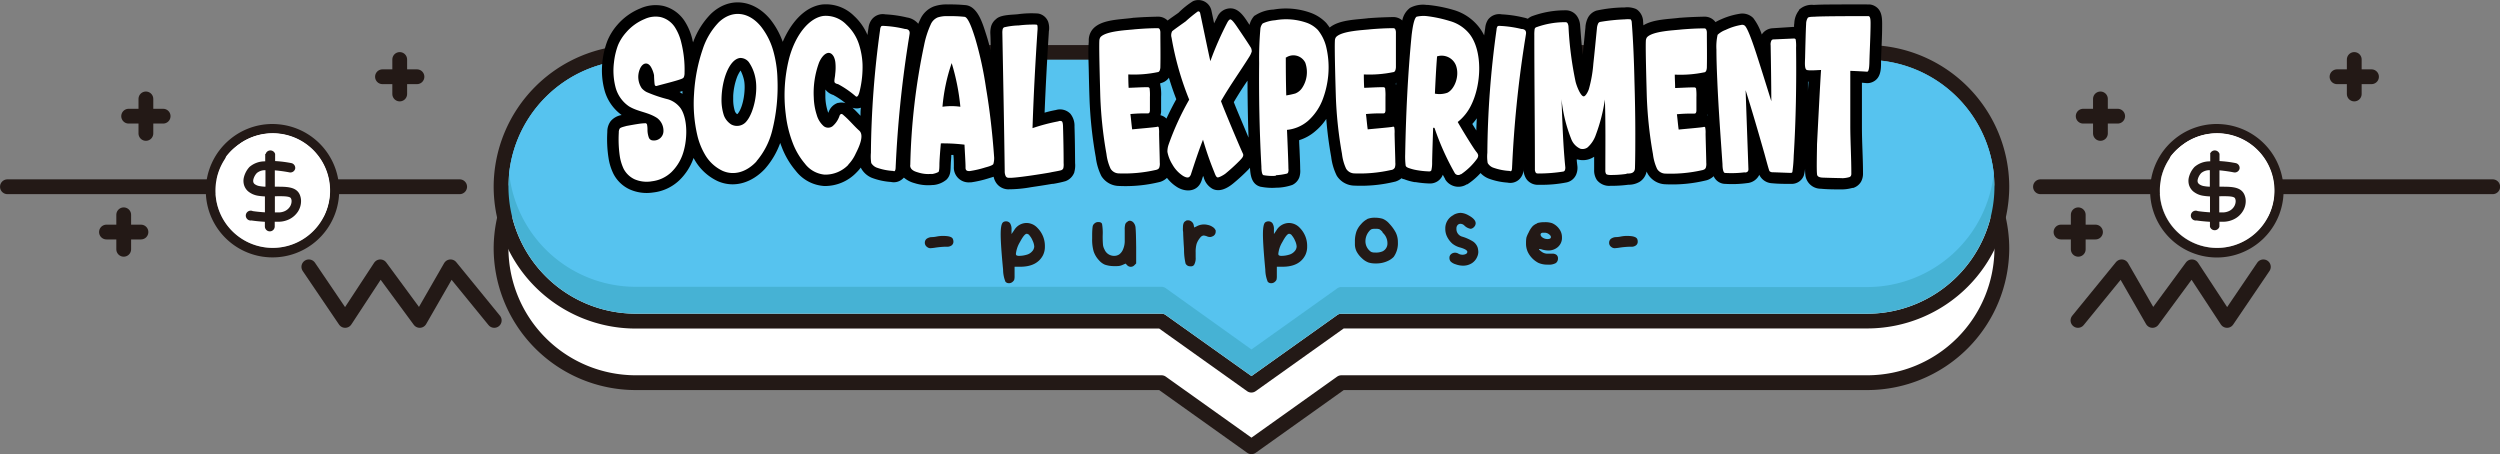
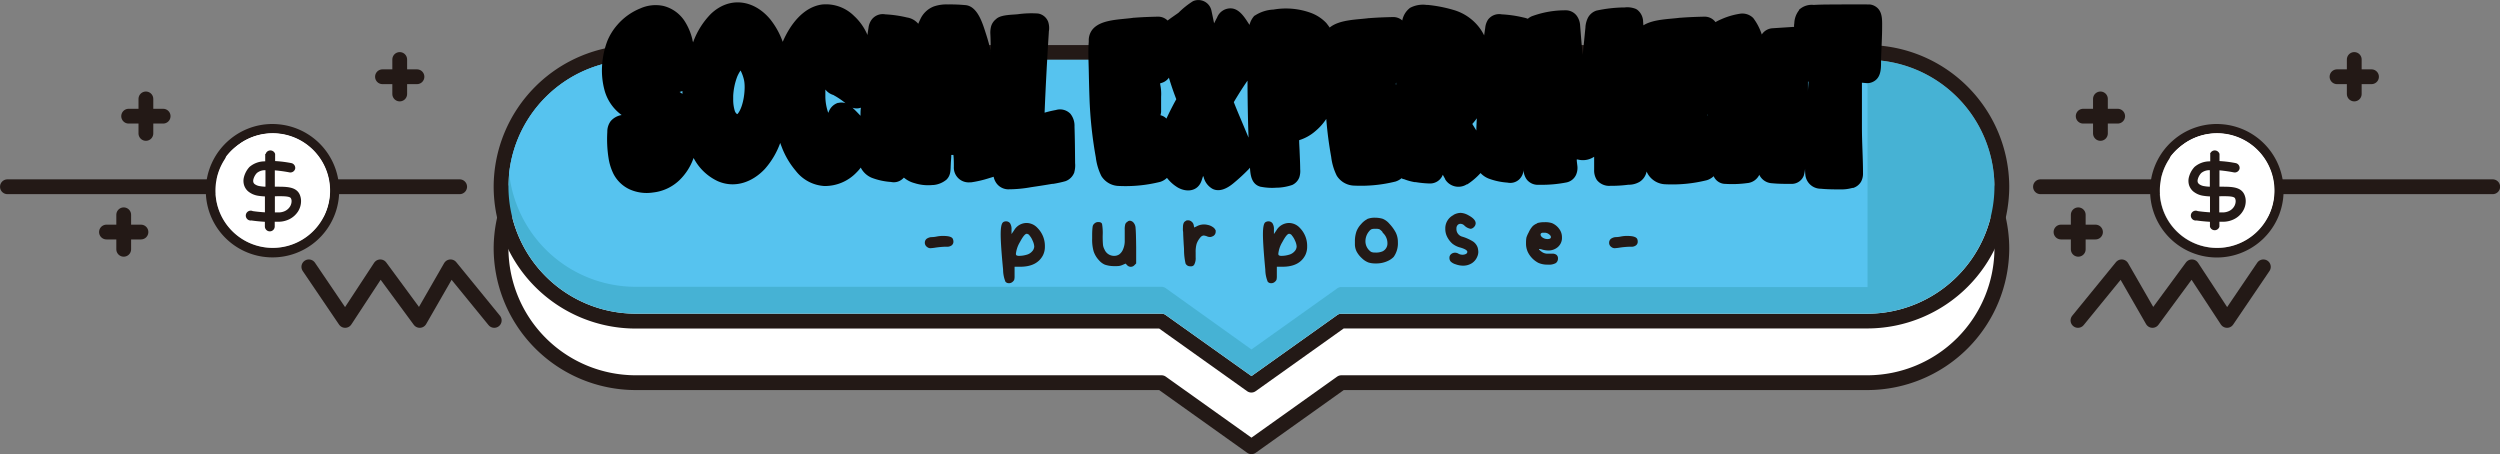
<svg xmlns="http://www.w3.org/2000/svg" viewBox="0 0 507.23 92.14">
  <rect x="0" y="0" width="507.23" height="92.14" fill="#808080" stroke="none" />
  <g id="Livello_2" data-name="Livello 2">
    <g id="Layer_1" data-name="Layer 1">
      <g id="social_experiment">
        <path d="M128.91,23.14h250a27.33,27.33,0,0,1,27.25,27.25h0a27.33,27.33,0,0,1-27.25,27.25H272.16l-18.25,13-18.25-13H128.91a27.33,27.33,0,0,1-27.25-27.25h0A27.33,27.33,0,0,1,128.91,23.14Z" fill="#fff" stroke="#231916" stroke-linecap="round" stroke-linejoin="round" stroke-width="3" fill-rule="evenodd" />
        <path d="M1.51,39.39a1.5,1.5,0,1,1,0-3v3Zm91.75,0H1.51v-3H93.26v3Zm0-3a1.5,1.5,0,0,1,0,3Z" fill="#231916" fill-rule="evenodd" />
        <polyline points="100.28 65.01 91.41 54.14 85.16 65.01 77.16 54.14 70.03 65.01 62.66 54.14" fill="none" stroke="#231916" stroke-linecap="round" stroke-linejoin="round" stroke-width="3" fill-rule="evenodd" />
        <line x1="25.1" y1="43.58" x2="25.1" y2="50.58" fill="none" stroke="#231916" stroke-linecap="round" stroke-linejoin="round" stroke-width="3" />
        <line x1="21.6" y1="47.08" x2="28.6" y2="47.08" fill="none" stroke="#231916" stroke-linecap="round" stroke-linejoin="round" stroke-width="3" />
        <line x1="81.1" y1="12.07" x2="81.1" y2="19.07" fill="none" stroke="#231916" stroke-linecap="round" stroke-linejoin="round" stroke-width="3" />
        <line x1="77.6" y1="15.57" x2="84.6" y2="15.57" fill="none" stroke="#231916" stroke-linecap="round" stroke-linejoin="round" stroke-width="3" />
        <line x1="29.6" y1="20.07" x2="29.6" y2="27.07" fill="none" stroke="#231916" stroke-linecap="round" stroke-linejoin="round" stroke-width="3" />
        <line x1="26.1" y1="23.57" x2="33.1" y2="23.57" fill="none" stroke="#231916" stroke-linecap="round" stroke-linejoin="round" stroke-width="3" />
        <path d="M414,39.39a1.5,1.5,0,1,1,0-3v3Zm91.75,0H414v-3h91.75v3Zm0-3a1.5,1.5,0,1,1,0,3Z" fill="#231916" fill-rule="evenodd" />
        <polyline points="421.6 65.01 430.47 54.14 436.72 65.01 444.72 54.14 451.85 65.01 459.22 54.14" fill="none" stroke="#231916" stroke-linecap="round" stroke-linejoin="round" stroke-width="3" fill-rule="evenodd" />
        <line x1="421.66" y1="43.58" x2="421.66" y2="50.58" fill="none" stroke="#231916" stroke-linecap="round" stroke-linejoin="round" stroke-width="3" />
        <line x1="418.16" y1="47.08" x2="425.16" y2="47.08" fill="none" stroke="#231916" stroke-linecap="round" stroke-linejoin="round" stroke-width="3" />
        <line x1="477.66" y1="12.07" x2="477.66" y2="19.07" fill="none" stroke="#231916" stroke-linecap="round" stroke-linejoin="round" stroke-width="3" />
        <line x1="474.16" y1="15.57" x2="481.16" y2="15.57" fill="none" stroke="#231916" stroke-linecap="round" stroke-linejoin="round" stroke-width="3" />
        <line x1="426.16" y1="20.07" x2="426.16" y2="27.07" fill="none" stroke="#231916" stroke-linecap="round" stroke-linejoin="round" stroke-width="3" />
        <line x1="422.66" y1="23.57" x2="429.66" y2="23.57" fill="none" stroke="#231916" stroke-linecap="round" stroke-linejoin="round" stroke-width="3" />
        <path d="M56.62,25.23a13.53,13.53,0,1,1-9.91,3,13.43,13.43,0,0,1,9.91-3Zm7.64,6.11a11.58,11.58,0,1,0,2.58,8.5A11.57,11.57,0,0,0,64.26,31.34Z" fill="#231916" fill-rule="evenodd" />
        <path d="M64.26,31.34a11.58,11.58,0,0,0-16.33-1.62,11,11,0,0,0-1.82,1.86,11.43,11.43,0,0,0-1.17,4.06A11.61,11.61,0,0,0,63.85,45.76a11.93,11.93,0,0,0,1.82-1.87,11.8,11.8,0,0,0,1.17-4A11.55,11.55,0,0,0,64.26,31.34Z" fill="#fff" fill-rule="evenodd" />
        <path d="M48.71,29.13h0a10.46,10.46,0,0,0-1,.74,11.86,11.86,0,0,0-1.82,1.86l-.21.46a11.63,11.63,0,1,0,3-3.06Z" fill="#fff" fill-rule="evenodd" />
        <path d="M53.9,31.24a1,1,0,0,1,1.92,0v1.44a23.74,23.74,0,0,1,3.33.42,1,1,0,0,1,.74,1.13,1,1,0,0,1-1.13.75,29.53,29.53,0,0,0-3-.42l0,3.32c2.19,0,4.21-.07,5,1.49a3.3,3.3,0,0,1,.32,1.35,3.93,3.93,0,0,1-.59,2.15h0a4.48,4.48,0,0,1-1.81,1.62,5,5,0,0,1-2.08.5h-.86v1a1,1,0,0,1-1,.95,1,1,0,0,1-1-1V45c-1.6-.09-2.72-.27-2.72-.27a1,1,0,1,1,.26-1.9s1,.16,2.47.25l0-3.23a10.67,10.67,0,0,1-1.42-.14,4.16,4.16,0,0,1-2-.9,2.74,2.74,0,0,1-.81-1.26,3,3,0,0,1-.07-1.42,4.79,4.79,0,0,1,1.17-2.26,4.73,4.73,0,0,1,3.19-1.13V31.24Zm1.87,8.57,0,3.29h.79a3,3,0,0,0,1.29-.3,2.46,2.46,0,0,0,1-.91h0a2.09,2.09,0,0,0,.31-1.1,1.24,1.24,0,0,0-.13-.55c-.23-.47-1.69-.44-3.26-.42Zm-1.91-1.93,0-3.35a2.62,2.62,0,0,0-1.74.57,2.93,2.93,0,0,0-.72,1.33,1.16,1.16,0,0,0,0,.53.84.84,0,0,0,.24.37,2.28,2.28,0,0,0,1.09.44A7.45,7.45,0,0,0,53.86,37.88Z" fill="#231916" fill-rule="evenodd" />
        <path d="M128.91,9.14h250a28.83,28.83,0,0,1,28.75,28.75h0a28.83,28.83,0,0,1-28.75,28.75H272.63L254.77,79.36a1.49,1.49,0,0,1-1.75,0l-17.83-12.7H128.91a28.82,28.82,0,0,1-28.75-28.75h0A28.82,28.82,0,0,1,128.91,9.14Zm250,3h-250a25.81,25.81,0,0,0-25.75,25.75h0a25.83,25.83,0,0,0,25.75,25.75H235.66a1.45,1.45,0,0,1,.86.28L253.91,76.3,271.2,64a1.47,1.47,0,0,1,1-.35H378.91a25.85,25.85,0,0,0,25.75-25.75h0a25.83,25.83,0,0,0-25.75-25.75Z" fill="#231916" fill-rule="evenodd" />
        <path d="M378.91,12.14h-250a25.81,25.81,0,0,0-25.75,25.75h0a25.83,25.83,0,0,0,25.75,25.75H235.66a1.45,1.45,0,0,1,.86.28L253.91,76.3,271.2,64a1.47,1.47,0,0,1,1-.35H378.91a25.85,25.85,0,0,0,25.75-25.75h0a25.83,25.83,0,0,0-25.75-25.75Z" fill="#46b2d4" fill-rule="evenodd" />
-         <path d="M378.91,12.14h-250a25.83,25.83,0,0,0-25.61,23,25.85,25.85,0,0,0,25.61,23.05H235.66a1.45,1.45,0,0,1,.86.28L253.91,70.9,271.2,58.59a1.47,1.47,0,0,1,1-.35H378.91a25.87,25.87,0,0,0,25.61-23.05,25.85,25.85,0,0,0-25.61-23Z" fill="#56c3ef" fill-rule="evenodd" />
+         <path d="M378.91,12.14h-250a25.83,25.83,0,0,0-25.61,23,25.85,25.85,0,0,0,25.61,23.05H235.66a1.45,1.45,0,0,1,.86.28L253.91,70.9,271.2,58.59a1.47,1.47,0,0,1,1-.35H378.91Z" fill="#56c3ef" fill-rule="evenodd" />
        <path d="M451.12,25.23a13.54,13.54,0,1,1-9.92,3,13.43,13.43,0,0,1,9.92-3Zm7.64,6.11a11.61,11.61,0,1,0,2.57,8.5A11.57,11.57,0,0,0,458.76,31.34Z" fill="#231916" fill-rule="evenodd" />
        <path d="M458.76,31.34a11.6,11.6,0,0,0-16.34-1.62,11.38,11.38,0,0,0-1.81,1.86,11.43,11.43,0,0,0-1.17,4.06,11.61,11.61,0,0,0,18.91,10.12,11.44,11.44,0,0,0,1.81-1.87,11.38,11.38,0,0,0,1.17-4A11.55,11.55,0,0,0,458.76,31.34Z" fill="#fff" fill-rule="evenodd" />
        <path d="M443.21,29.13h0a11.72,11.72,0,0,0-1,.74,11.86,11.86,0,0,0-1.82,1.86c-.07.15-.15.3-.21.46a11.63,11.63,0,1,0,3-3.06Z" fill="#fff" fill-rule="evenodd" />
        <path d="M448.4,31.24a1,1,0,0,1,1.92,0v1.44a23.45,23.45,0,0,1,3.32.42,1,1,0,0,1,.75,1.13,1,1,0,0,1-1.14.75,28.53,28.53,0,0,0-2.94-.42l0,3.32c2.19,0,4.21-.07,5,1.49a3.16,3.16,0,0,1,.33,1.35,3.86,3.86,0,0,1-.6,2.15h0a4.35,4.35,0,0,1-1.81,1.62,5,5,0,0,1-2.08.5h-.85v1a1,1,0,0,1-1.92,0V45c-1.6-.09-2.72-.27-2.72-.27a1,1,0,1,1,.25-1.9s1,.16,2.48.25l0-3.23a11,11,0,0,1-1.43-.14,4.16,4.16,0,0,1-2-.9,2.84,2.84,0,0,1-.82-1.26,3.08,3.08,0,0,1-.07-1.42,4.81,4.81,0,0,1,1.18-2.26,4.71,4.71,0,0,1,3.19-1.13V31.24Zm1.87,8.57,0,3.29H451a3,3,0,0,0,1.29-.3,2.37,2.37,0,0,0,1-.91h0a2.09,2.09,0,0,0,.31-1.1,1.39,1.39,0,0,0-.13-.55c-.23-.47-1.69-.44-3.26-.42Zm-1.91-1.93,0-3.35a2.62,2.62,0,0,0-1.74.57,2.93,2.93,0,0,0-.72,1.33,1.17,1.17,0,0,0,0,.53,1,1,0,0,0,.25.37,2.28,2.28,0,0,0,1.08.44A7.45,7.45,0,0,0,448.36,37.88Z" fill="#231916" fill-rule="evenodd" />
        <path d="M364,5.44c0-.24,0-.48.05-.71A4.51,4.51,0,0,1,365,2.09L365,2a3.76,3.76,0,0,1,3-1c1.82-.11,3.75-.08,5.58-.1s3.69,0,5.54,0h.21a2.69,2.69,0,0,1,.92.26c1.67.82,1.63,2.61,1.62,4.17,0,2.27-.15,4.53-.22,6.79v.62c0,1.49-.11,3.15-1.68,3.88a2.58,2.58,0,0,1-1.42.23l-.78-.07c0,3,0,6,0,9,0,3.15.22,6.3.22,9.45a3.37,3.37,0,0,1-.39,1.62A2.83,2.83,0,0,1,376,38.13l-.09,0-.09,0a8.17,8.17,0,0,1-2.08.3c-1.39,0-3,0-4.33-.14h-.12a3.14,3.14,0,0,1-3-2.82,11.92,11.92,0,0,1-.06-1.23,6.82,6.82,0,0,1-.25,1.37v0l0,0a2.63,2.63,0,0,1-2.48,1.7c-1.24,0-2.7,0-3.94-.13a3,3,0,0,1-2.6-1.69l0-.05a3,3,0,0,1-2.48,1.71,22.54,22.54,0,0,1-4.4.16,2.6,2.6,0,0,1-2.39-1.56,3.56,3.56,0,0,1-1.38.81,29,29,0,0,1-8.59.82,4.29,4.29,0,0,1-3.34-2l0,0a6.36,6.36,0,0,1-.3-.58,3.16,3.16,0,0,1-1.4,2.08,4.32,4.32,0,0,1-2.29.6,26,26,0,0,1-3.64.22A3.18,3.18,0,0,1,324,36.53a3.52,3.52,0,0,1-.56-2.07V31.8a4.09,4.09,0,0,1-3.33.56l-.05,0h0l-.15,0c0,.39.07.78.11,1.18a3.53,3.53,0,0,1-.23,1.88A2.73,2.73,0,0,1,317.89,37a25.91,25.91,0,0,1-5.65.49,2.86,2.86,0,0,1-2.42-1,3.43,3.43,0,0,1-.7-2.23v-.08a2.89,2.89,0,0,1-1,2.32,2.65,2.65,0,0,1-2.26.55,13.53,13.53,0,0,1-3.85-.83,4.56,4.56,0,0,1-1.62-1.11,13.6,13.6,0,0,1-2.68,2.29l-.05,0-.06,0a3.16,3.16,0,0,1-4.38-1l0-.06-.49-.89a2.39,2.39,0,0,1-.2.43,2.77,2.77,0,0,1-2.4,1.35,20.19,20.19,0,0,1-2.91-.28l-.09,0H287a11.15,11.15,0,0,1-2.19-.62l-.08,0-.07,0-.29-.17a3.77,3.77,0,0,1-1.22.67,29.07,29.07,0,0,1-8.59.82,4.29,4.29,0,0,1-3.34-2l0,0a11.67,11.67,0,0,1-1.13-3.8c-.46-2.55-.8-5.13-1-7.72a11.33,11.33,0,0,1-2.15,2.42,9.11,9.11,0,0,1-3.35,1.89c0,.66.05,1.32.08,2,.05,1.29.12,2.61.13,3.9a4.23,4.23,0,0,1-.17,1.62v0l0,0a2.78,2.78,0,0,1-1.43,1.56,10.35,10.35,0,0,1-3,.56H259a11.94,11.94,0,0,1-3.1-.17l-.06,0c-1.89-.45-2.14-2.29-2.23-3.88v0l-.28.32-.05.05a38.19,38.19,0,0,1-3.11,2.85c-1.12.91-2.68,1.78-4.13,1.08a3.77,3.77,0,0,1-1.81-2.32c0-.11-.09-.21-.13-.31-.1.3-.19.6-.29.89-.75,2.29-3.07,2.48-4.87,1.44a7.87,7.87,0,0,1-2.17-1.94,3.56,3.56,0,0,1-1.38.81,29,29,0,0,1-8.59.82,4.29,4.29,0,0,1-3.34-2l0,0a11.67,11.67,0,0,1-1.13-3.8,83.9,83.9,0,0,1-1.28-12c-.07-1.88-.11-3.76-.15-5.65s-.15-3.95,0-5.81V8a3.54,3.54,0,0,1,.74-2C223.36,3.86,227.42,4,230,3.6h.11c1.6-.13,3.21-.18,4.81-.22H235a2.71,2.71,0,0,1,1.9.79c.71-.56,1.57-1.12,2.22-1.59A16.85,16.85,0,0,1,242.05.24a2.71,2.71,0,0,1,3.76,2c.18.83.35,1.66.52,2.49.2-.39.4-.79.61-1.18l0,0a2.92,2.92,0,0,1,3-1.84c1.56.18,2.59,1.82,3.35,3l.23.34a4.21,4.21,0,0,1,1-1.87l0,0,.05,0a7.53,7.53,0,0,1,3.81-1.24,14.77,14.77,0,0,1,7.71.72,8.31,8.31,0,0,1,3,2l0,0,0,0q.36.45.69.93c2-1.64,5.57-1.59,7.94-1.91h.11c1.6-.13,3.21-.18,4.81-.22h.07a2.73,2.73,0,0,1,1.8.69,4.21,4.21,0,0,1,1.57-2.55A5.57,5.57,0,0,1,289.45,1h.26a28.22,28.22,0,0,1,5.14,1A10.1,10.1,0,0,1,300,5.41a9.29,9.29,0,0,1,1.12,1.77c.07-.5.14-1,.22-1.51A3.69,3.69,0,0,1,301.9,4a2.82,2.82,0,0,1,2.78-1.09h0a24.16,24.16,0,0,1,4.41.64,4.63,4.63,0,0,1,.89.26,3,3,0,0,1,1.09-.61,19.57,19.57,0,0,1,6.56-1.11,2.77,2.77,0,0,1,2.45,1.37,3.79,3.79,0,0,1,.52,1.77c.16,1.93.29,3.91.52,5.88.2-1.87.37-3.74.56-5.62V5.39a5.17,5.17,0,0,1,.47-1.73,3,3,0,0,1,1.76-1.51,28.2,28.2,0,0,1,5.57-.64h.14a4.57,4.57,0,0,1,2.28.3l.15.08.15.1a3.13,3.13,0,0,1,1.17,2.25v.08l.06.82c2-1.26,5.25-1.25,7.42-1.54H341c1.6-.13,3.21-.18,4.81-.22h.07a2.71,2.71,0,0,1,2.18,1.11,9.64,9.64,0,0,1,1.16-.58,14.75,14.75,0,0,1,3.72-1.11,3.12,3.12,0,0,1,2.78.86A11.31,11.31,0,0,1,357.45,7a2.8,2.8,0,0,1,2.22-1.27l4-.26H364Zm2.82,11.13c0,.69,0,1.39,0,2.08,0-.69.07-1.38.11-2.08Zm-20.4,6.62-.06.23h.07v-.24ZM299.63,24a11.21,11.21,0,0,1-.91,1.15c.27.45.55.89.82,1.33,0-.83.06-1.65.09-2.48Zm-16.25-7.15-.17,0,0,.07,0,.09,0,.1s0,.1.05.15c0-.15,0-.3,0-.45Zm-30.27-.49c-1,1.44-1.9,2.88-2.78,4.36.54,1.41,1.16,2.83,1.73,4.2.42,1,.84,2,1.26,3-.14-3.86-.2-7.71-.21-11.57Zm-15.92-.63a2.8,2.8,0,0,1-1.79,1.16l0,.07,0,.09,0,.1a9.31,9.31,0,0,1,.18,2.48c0,.95,0,2,0,2.93v.16a4.53,4.53,0,0,1-.13.66,2.49,2.49,0,0,1,1.21.68q.93-2,2-3.93c-.56-1.44-1.06-2.91-1.51-4.4ZM201,10.48c0-1.23,0-2.46-.07-3.69v0a5.08,5.08,0,0,1,.16-1.45,2.85,2.85,0,0,1,1-1.46l.18-.17.22-.13c1-.58,2.82-.58,4-.69a20,20,0,0,1,4.1-.15,2.65,2.65,0,0,1,2.07,1.67,4.05,4.05,0,0,1,.14,2v.11c-.34,5.44-.64,10.89-.86,16.34a22.39,22.39,0,0,1,2.29-.54,2.92,2.92,0,0,1,2.95.77,3.87,3.87,0,0,1,.83,2.55v.08c.08,2.46.1,4.93.12,7.39a5.07,5.07,0,0,1-.15,1.77l0,0,0,.06a3,3,0,0,1-1.81,1.82,22.61,22.61,0,0,1-2.47.54l-.09,0-.1,0c-1.43.25-2.88.47-4.31.68a26.06,26.06,0,0,1-4.75.43,3,3,0,0,1-2.48-1.55,3.42,3.42,0,0,1-.37-1c-.34.12-.69.21-1,.31A22.32,22.32,0,0,1,197,37l-.14,0h-.15a3,3,0,0,1-3.18-3.16c0-.76,0-1.58-.09-2.4l-.43,0c0,.61-.08,1.23-.1,1.84v0c-.07,1.16.06,2.23-.88,3.17a4.85,4.85,0,0,1-2.67,1.09l-.08,0h-.08a9.13,9.13,0,0,1-3.67-.39,5.41,5.41,0,0,1-2.14-1.12,2.36,2.36,0,0,1-.36.34,2.63,2.63,0,0,1-2.25.55,13.53,13.53,0,0,1-3.86-.83A4.39,4.39,0,0,1,174.64,34a7.91,7.91,0,0,1-.87,1,8.86,8.86,0,0,1-6.52,2.74,7.91,7.91,0,0,1-5.78-3.06,16.53,16.53,0,0,1-2.89-4.93c-.1-.25-.19-.5-.28-.75a16.29,16.29,0,0,1-3.11,5.27c-2.5,2.67-6.05,4-9.53,2.5a10.53,10.53,0,0,1-4.72-4.33c-.08-.13-.15-.26-.22-.39l-.1.28a11.59,11.59,0,0,1-2.72,4.18,9.19,9.19,0,0,1-5.44,2.55,8.45,8.45,0,0,1-4.71-.64,7,7,0,0,1-3.28-3.14,11,11,0,0,1-1-3.2,24.83,24.83,0,0,1-.25-5.31,3.55,3.55,0,0,1,.69-2.2,3.73,3.73,0,0,1,2.22-1.23,9.2,9.2,0,0,1-3.42-4.83,15.46,15.46,0,0,1-.46-6.17,16.47,16.47,0,0,1,1-4.09v0a11.62,11.62,0,0,1,2-3.2,12.18,12.18,0,0,1,4.68-3.35,7.58,7.58,0,0,1,4.69-.49,7.23,7.23,0,0,1,4.24,3,12,12,0,0,1,1.63,3.84c0,.18.09.36.13.54a15.92,15.92,0,0,1,3.65-5.81c3.81-3.58,8.74-2.8,12,1.13a15.9,15.9,0,0,1,2.54,4.58c1.52-3.55,4.2-7.07,8-7.58a8.09,8.09,0,0,1,6.47,2.32A11.1,11.1,0,0,1,176,7.1c.06-.48.13-.95.21-1.43A3.47,3.47,0,0,1,176.84,4a2.82,2.82,0,0,1,2.78-1.09h0a24.27,24.27,0,0,1,4.42.64,3.7,3.7,0,0,1,2.27,1.28q.18-.45.39-.87a5,5,0,0,1,2.76-2.65A7.92,7.92,0,0,1,192.33.9a32.54,32.54,0,0,1,3.45.13c2.65.14,3.66,4,4.32,6,.36,1.12.67,2.26.94,3.41ZM174.67,21.85a3.51,3.51,0,0,1-.49.12,2.51,2.51,0,0,1-1.22-.12c.57.52,1.1,1.08,1.63,1.64,0-.55,0-1.1.08-1.64Zm-36.16-3.39-.63.2a5.87,5.87,0,0,1,.58.39,2.11,2.11,0,0,0,0-.25l0-.34Zm30.63.83a3.2,3.2,0,0,1-1.68-1.13c0,.55,0,1.09,0,1.59a10.5,10.5,0,0,0,.48,2.84,3.05,3.05,0,0,0,.11.3l.12-.28a3,3,0,0,1,1.7-1.69l.14-.05.14,0a2.54,2.54,0,0,1,1.4.07,15.09,15.09,0,0,0-2.4-1.62Zm-18.87-5a6.61,6.61,0,0,0-.72,1.33,12.76,12.76,0,0,0-.79,3.86c0,.21,0,.42,0,.64a7.85,7.85,0,0,0,.33,2.41,1.35,1.35,0,0,0,.45.62c.06,0,.09,0,.16-.1l0,0c1.17-1.42,1.64-5.09,1.25-6.83A8.2,8.2,0,0,0,150.27,14.33Z" fill-rule="evenodd" />
-         <path d="M132.18,36.79a6.91,6.91,0,0,0,4.08-1.9,9.37,9.37,0,0,0,2.16-3.33c1.11-2.94,1.18-7.39-.33-9.6a5,5,0,0,0-2.55-1.81,27.4,27.4,0,0,1-4.34-1.47,3.4,3.4,0,0,1-1-.78,4.13,4.13,0,0,1-.43-3.76c.55-1.47,1.7-1.69,2.37-.43a5.61,5.61,0,0,1,.56,1.55c0,.31.07,1.78.16,2a.31.31,0,0,0,.41.17c.7-.22,4.49-1.13,5.19-1.51a.68.68,0,0,0,.28-.26,2.1,2.1,0,0,0,.15-.87,22.68,22.68,0,0,0-.67-6.18,10,10,0,0,0-1.28-3.07,4.84,4.84,0,0,0-2.88-2.07,5.29,5.29,0,0,0-3.24.38A10,10,0,0,0,127,6.62a9.21,9.21,0,0,0-1.61,2.55,14.35,14.35,0,0,0-.82,3.5,13.39,13.39,0,0,0,.36,5.19,6.75,6.75,0,0,0,2.69,3.72c1.85,1.12,3.87,1.16,5.71,2.37a3.21,3.21,0,0,1,1.28,2.64,1.92,1.92,0,0,1-2.16,1.9.89.89,0,0,1-.8-.56,4.68,4.68,0,0,1-.28-1.69,4.87,4.87,0,0,0-.1-1A.43.43,0,0,0,131,25a11.32,11.32,0,0,0-1.16.09c-.91.13-1.84.3-2.76.47-.24.09-1.15.26-1.34.52a1.45,1.45,0,0,0-.19.82,23.64,23.64,0,0,0,.21,4.84,9.36,9.36,0,0,0,.77,2.51,4.81,4.81,0,0,0,2.21,2.12,6.24,6.24,0,0,0,3.43.43Zm21.29-4.06a15.22,15.22,0,0,0,3.19-6.18A36.74,36.74,0,0,0,157.74,16a23.14,23.14,0,0,0-.86-5.72,14.23,14.23,0,0,0-2.47-4.88c-2.5-3.07-5.88-3.42-8.55-.91A14.21,14.21,0,0,0,142.57,10,33.85,33.85,0,0,0,140.82,19a28.49,28.49,0,0,0,.7,8.62A14.07,14.07,0,0,0,143,31.3a8.13,8.13,0,0,0,3.62,3.37c2.31,1,4.85.26,6.89-1.94Zm-5.11-7.48a3.78,3.78,0,0,1-1.47-1.78,10,10,0,0,1-.5-3.34c.05-4,1.61-8.15,3.79-8.37a2.19,2.19,0,0,1,1.73.82,8.27,8.27,0,0,1,1.32,3.09c.65,2.9-.29,7.15-1.73,8.89a2.46,2.46,0,0,1-3.14.69Zm23.73,8.17a8,8,0,0,0,1.54-2.29c.77-1.51,1.73-3.72.7-4.63s-2-2.12-3.12-3.07c-.17-.17-.36-.34-.56-.3a.58.58,0,0,0-.31.35,4.77,4.77,0,0,1-1.41,2.12,1.47,1.47,0,0,1-1.8,0,4.75,4.75,0,0,1-1.42-2.29,12.63,12.63,0,0,1-.6-3.5,17.76,17.76,0,0,1,1.08-7.14c.77-1.77,2.16-2.72,3-1.12a3.77,3.77,0,0,1,.31,1.21,10.25,10.25,0,0,1-.05,2.29c0,.48-.28,1.43-.09,1.69s.57.3.69.34a19.44,19.44,0,0,1,3.58,2.47c.41.3.67-.52.84-1.26A20.69,20.69,0,0,0,175,13a15.27,15.27,0,0,0-.67-3.85A9.37,9.37,0,0,0,171.73,5a5.78,5.78,0,0,0-4.63-1.77c-2.93.38-5.73,3.84-7,8.64a30.61,30.61,0,0,0-.68,11.28,23.35,23.35,0,0,0,1.4,5.8,14.39,14.39,0,0,0,2.47,4.23,5.68,5.68,0,0,0,4,2.25,6.49,6.49,0,0,0,4.84-2Zm9.48,1.21c.17-.13.15-.82.17-1.12A229.15,229.15,0,0,1,184.17,9.3c.12-.82.26-1.6.38-2.42s-.48-1-.94-1a22.66,22.66,0,0,0-4.05-.61c-.17,0-.67-.08-.79.09a1.39,1.39,0,0,0-.2.65,193,193,0,0,0-1.87,25,8.8,8.8,0,0,0,.07,2.07,2.26,2.26,0,0,0,1.06.91,11.63,11.63,0,0,0,3.41.69.28.28,0,0,0,.33,0Zm7.44.65a6.72,6.72,0,0,1-2.76-.3c-.45-.13-1.39-.39-1.56-1.17a1,1,0,0,1,0-.39A130.5,130.5,0,0,1,187.5,9.13,18.79,18.79,0,0,1,188.82,5a2.7,2.7,0,0,1,1.42-1.46,5.91,5.91,0,0,1,2.13-.26,26,26,0,0,1,3.29.13c.84,0,1.78,3.06,2.21,4.4a72.39,72.39,0,0,1,2.18,10c.77,4.54,1.3,9.21,1.64,13.92a4.09,4.09,0,0,1-.15,1.56c-.24.34-1.34.6-1.65.69a20.52,20.52,0,0,1-3.15.73c-.38,0-.86,0-.84-.73s-.19-4-.21-4.63a36.87,36.87,0,0,0-4.8-.26c-.12,1.39-.24,2.77-.29,4.15,0,.44,0,1.43-.19,1.65a4.07,4.07,0,0,1-1.4.43Zm2.21-13.62a13,13,0,0,1,3.63,0,45,45,0,0,0-1.76-8.86,36.84,36.84,0,0,0-1.87,8.86ZM213.06,35c.31-.09,2-.35,2.28-.48a.65.65,0,0,0,.41-.43,3.55,3.55,0,0,0,.05-1c0-2.46-.05-4.92-.12-7.34,0-.39-.05-1-.24-1.13s-.55-.09-.72,0A38.12,38.12,0,0,0,209.49,26c.21-6.62.57-13.19,1-19.71a5,5,0,0,0,0-1.09.29.29,0,0,0-.24-.21,25,25,0,0,0-3.55.17,14.57,14.57,0,0,0-3,.39.75.75,0,0,0-.26.35,3.25,3.25,0,0,0-.07.82c.17,9.33.36,18.67.48,28a2.22,2.22,0,0,0,.19,1,.63.63,0,0,0,.58.35c1.2.13,7.29-.86,8.49-1.08Zm21.48-.52c.24-.09.51-.13.67-.48a2.43,2.43,0,0,0,.1-1c0-.74-.14-5.19-.14-5.93a5.16,5.16,0,0,0-.08-1.25c-.09-.17-.26-.13-.38-.08-.62.12-4.34.43-5,.51-.15-1-.22-2.07-.36-3.11a30.43,30.43,0,0,1,3.45-.13c.12,0,.29,0,.39-.13a1.05,1.05,0,0,0,.12-.43c0-.35,0-2.38,0-2.77a10.32,10.32,0,0,0-.07-1.77.39.39,0,0,0-.38-.22c-1.3,0-2.57.09-3.87.13-.05-.9-.07-1.81-.07-2.72a23.89,23.89,0,0,0,6-.47c.15,0,.29-.13.39-.35a2.2,2.2,0,0,0,.12-.78c.05-2.29,0-4.58,0-6.87a1.51,1.51,0,0,0-.12-.65.4.4,0,0,0-.36-.26c-1.56,0-3.12.09-4.68.22-1.3.17-5.88.3-7,1.6a1.4,1.4,0,0,0-.22.73c-.09,1.6.15,9.64.19,11.24a83.54,83.54,0,0,0,1.25,11.72,9.93,9.93,0,0,0,.84,3,2,2,0,0,0,1.61.95,28.85,28.85,0,0,0,7.51-.69Zm7,1.17c.82-2.51,1.63-5,2.54-7.31a64.1,64.1,0,0,0,2.28,6.57c.17.44.36,1,.65,1.08s1.32-.52,1.63-.77a36.9,36.9,0,0,0,2.93-2.68c.36-.39.87-.87.6-1.39-.67-1.42-3.89-9.08-4.44-10.63,1.83-3.2,3.87-6,5.79-9.08a4.09,4.09,0,0,0,.45-1,1.75,1.75,0,0,0-.14-.7c-.31-.56-2.14-3.28-2.5-3.8s-1.29-2-1.7-2c-.24,0-.46.35-.63.65a64.92,64.92,0,0,0-3.43,7.82c-.29-1.21-1.8-8.51-2.06-9.72-.07-.35-.31-.44-.51-.35a29.8,29.8,0,0,0-2.44,2c-.36.26-2.4,1.69-2.74,2a1.75,1.75,0,0,0-.12,1.3,60.59,60.59,0,0,0,3.58,12.58,55.44,55.44,0,0,0-4.18,9.12,4.32,4.32,0,0,0-.24,1.47,7.49,7.49,0,0,0,1,2.55,6.64,6.64,0,0,0,2.19,2.34c.45.26,1.22.6,1.46-.13Zm17.3-.09a13.34,13.34,0,0,0,2.28-.34.44.44,0,0,0,.24-.26,1.83,1.83,0,0,0,.05-.78c0-1-.24-6.83-.29-7.83a7.72,7.72,0,0,0,4.25-1.81A11.12,11.12,0,0,0,268.43,20a18.69,18.69,0,0,0,1.06-4.71,17.9,17.9,0,0,0-.44-5.88A8.81,8.81,0,0,0,267.4,6.1a5.88,5.88,0,0,0-2.14-1.43,12.64,12.64,0,0,0-6.55-.56,7.28,7.28,0,0,0-2.52.65,2,2,0,0,0-.46,1,68.27,68.27,0,0,0-.26,7.05c-.07,7,.07,14,.46,21,0,.61.07,1.65.43,1.73a9.85,9.85,0,0,0,2.49.13Zm2-23.82a2.69,2.69,0,0,1,4,1,5.77,5.77,0,0,1-.65,5.1,3,3,0,0,1-1.39,1.13,16.22,16.22,0,0,1-1.83.39c-.07-2.55-.09-5.06-.09-7.57Zm21.5,22.74A.94.94,0,0,0,283,34a2.43,2.43,0,0,0,.1-1c0-.74-.15-5.19-.15-5.93a5.16,5.16,0,0,0-.07-1.25c-.09-.17-.26-.13-.38-.08-.63.12-4.35.43-5,.51-.15-1-.22-2.07-.36-3.11a30.43,30.43,0,0,1,3.45-.13c.12,0,.29,0,.39-.13a1.05,1.05,0,0,0,.12-.43c0-.35,0-2.38,0-2.77a11.44,11.44,0,0,0-.07-1.77.39.39,0,0,0-.39-.22c-1.29,0-2.56.09-3.86.13-.05-.9-.07-1.81-.07-2.72a23.93,23.93,0,0,0,6-.47c.15,0,.29-.13.39-.35a2.2,2.2,0,0,0,.12-.78c0-2.29,0-4.58,0-6.87a1.51,1.51,0,0,0-.12-.65.41.41,0,0,0-.36-.26c-1.56,0-3.12.09-4.68.22-1.3.17-5.88.3-7,1.6a1.31,1.31,0,0,0-.22.73c-.1,1.6.14,9.64.19,11.24a82.07,82.07,0,0,0,1.25,11.72,9.66,9.66,0,0,0,.84,3,2,2,0,0,0,1.61.95,28.89,28.89,0,0,0,7.51-.69Zm14.11.87a13.12,13.12,0,0,0,3.22-3.12,1.16,1.16,0,0,0,.24-.73,1.36,1.36,0,0,0-.31-.61c-.63-.73-3.32-5.18-3.84-6.14a9.7,9.7,0,0,0,2.66-3.28c2.23-4.37,2.4-11.24-.29-14.61a7.82,7.82,0,0,0-4-2.6,26.57,26.57,0,0,0-4.71-1,6.33,6.33,0,0,0-2,.13c-.57.35-.86,2.55-1,3.63-.79,8-1.17,16.17-1.32,24.3a14.42,14.42,0,0,0,.1,2.29c.09.26.31.34.48.43a9.55,9.55,0,0,0,1.77.48,17.35,17.35,0,0,0,2.57.26.45.45,0,0,0,.39-.22,6.65,6.65,0,0,0,.16-1.64c0-.87.17-6,.2-6.88,0-.17.26-.17.31,0a53,53,0,0,0,4.08,9.08.84.84,0,0,0,1.22.22ZM291.13,19c.12-2.55.24-5.06.44-7.56a3.11,3.11,0,0,1,3.79,1.73c.89,2.2-.27,5-1.73,5.66a4.94,4.94,0,0,1-2.5.17Zm15.51,15.65c.17-.13.14-.82.17-1.12A229.15,229.15,0,0,1,309.23,9.3c.12-.82.26-1.6.38-2.42s-.48-1-.93-1a22.77,22.77,0,0,0-4.06-.61c-.17,0-.67-.08-.79.09a1.28,1.28,0,0,0-.19.65,189.5,189.5,0,0,0-1.87,25,7.84,7.84,0,0,0,.07,2.07,2.19,2.19,0,0,0,1.05.91,11.69,11.69,0,0,0,3.41.69.3.3,0,0,0,.34,0Zm23.4.56c.62,0,1.63.05,1.68-1.08.07-2.38.07-4.75.07-7.13,0-3.5-.07-7-.17-10.46-.09-4-.24-8-.55-12a1,1,0,0,0-.22-.61,5.92,5.92,0,0,0-1.2,0,37.93,37.93,0,0,0-5,.52.58.58,0,0,0-.41.35,2.88,2.88,0,0,0-.24,1c-.24,2.38-.46,4.76-.72,7.09a26.47,26.47,0,0,1-.91,5.19c-.2.6-.7,1.51-1.08,1.47-.6-.09-1.35-1.95-1.61-2.94a70.54,70.54,0,0,1-1.44-11.11,1.83,1.83,0,0,0-.17-.74.48.48,0,0,0-.46-.26,17.19,17.19,0,0,0-5.83,1,.54.54,0,0,0-.41.39,7.43,7.43,0,0,0-.07,1.25c0,9,.12,18.11.12,27.15a1.29,1.29,0,0,0,.17.73c.17.22.43.18.67.18a32.36,32.36,0,0,0,4.9-.39.46.46,0,0,0,.36-.31,1.55,1.55,0,0,0,.05-.73c-.44-4.5-.58-9.08-.75-13.66a30.1,30.1,0,0,0,2,8.17,3.51,3.51,0,0,0,1.83,1.9,1.75,1.75,0,0,0,1.44-.26,6,6,0,0,0,1.7-2.59,34.74,34.74,0,0,0,1.83-7.13c.16,4.79.09,9.55.09,14.35a1.38,1.38,0,0,0,.15.73c.12.18.6.22.76.22a21.45,21.45,0,0,0,3.39-.22Zm15.38-.69c.24-.09.51-.13.67-.48a2.43,2.43,0,0,0,.1-1c0-.74-.14-5.19-.14-5.93a5.16,5.16,0,0,0-.08-1.25c-.09-.17-.26-.13-.38-.08-.62.12-4.34.43-5,.51-.15-1-.22-2.07-.36-3.11a30.43,30.43,0,0,1,3.45-.13c.12,0,.29,0,.39-.13a1.05,1.05,0,0,0,.12-.43c0-.35,0-2.38,0-2.77a10.32,10.32,0,0,0-.07-1.77.39.39,0,0,0-.38-.22c-1.3,0-2.57.09-3.87.13,0-.9-.07-1.81-.07-2.72a23.89,23.89,0,0,0,6-.47c.15,0,.29-.13.39-.35a2.2,2.2,0,0,0,.12-.78c.05-2.29,0-4.58,0-6.87a1.51,1.51,0,0,0-.12-.65.4.4,0,0,0-.36-.26c-1.56,0-3.12.09-4.68.22-1.3.17-5.88.3-7,1.6a1.4,1.4,0,0,0-.22.73c-.09,1.6.15,9.64.19,11.24a83.54,83.54,0,0,0,1.25,11.72,9.93,9.93,0,0,0,.84,3,2,2,0,0,0,1.61.95,28.85,28.85,0,0,0,7.51-.69ZM354,35c.31,0,.77-.09.74-.7-.07-1.94-.5-14-.57-16,1.34,4.24,2.59,8.56,3.81,12.84.15.52.82,3.07,1,3.5.08.22.46.31.6.31.48,0,3.32.13,3.8.13a.3.3,0,0,0,.28-.18,29.4,29.4,0,0,0,.27-3.28c.45-7.27.57-14.61.48-21.92A8.06,8.06,0,0,0,364.33,8c-.12-.22-.33-.18-.5-.18L359.77,8a.45.45,0,0,0-.4.31,1.74,1.74,0,0,0-.12.9c.07,3.81.12,7.57.14,11.33-.84-2.68-1.68-5.4-2.54-8.08-.46-1.43-2-6.4-2.81-7.22a.84.84,0,0,0-.77-.18,11.83,11.83,0,0,0-3.14,1,4.8,4.8,0,0,0-1.64,1,10.86,10.86,0,0,0-.24,3c0,2,.08,4.1.17,6.18.24,5.66.67,11.37,1.06,17.07,0,.74.12,1.78.53,1.78a21.76,21.76,0,0,0,4-.13Zm19.7,1.16a5.73,5.73,0,0,0,1.47-.21.62.62,0,0,0,.36-.26,1,1,0,0,0,.09-.48c0-3.15-.19-6.27-.21-9.42,0-1.43,0-10,0-11.41.46,0,2.93.13,3.39.17s.48-1.38.5-2.47c.07-2.24.19-4.49.22-6.74,0-.86.07-2-.41-2.07-1.42,0-9.65,0-11,.13-.27,0-1.13,0-1.32.21a2.38,2.38,0,0,0-.34,1.26c-.07.9-.19,5.87-.21,6.78s-.17,2.38.36,2.55,2.47,0,2.88,0c-.15,1.9-.72,13.14-.82,15.05,0,.9-.12,5.14,0,6.05,0,.6.64.69,1,.73C370.14,36.06,373.19,36.14,373.74,36.14Z" fill="#fff" fill-rule="evenodd" />
        <path d="M190,48a6.1,6.1,0,0,1,1.38-.13c1.14,0,1.79.21,1.95.62a1.33,1.33,0,0,1,.11.54.93.93,0,0,1-.35.75,1.52,1.52,0,0,1-1,.28h-.32a17.1,17.1,0,0,0-1.9.17,10.47,10.47,0,0,1-1.11.13,1.07,1.07,0,0,1-.65-.24,1.05,1.05,0,0,1-.47-.9,1,1,0,0,1,.38-.78,2,2,0,0,1,.9-.33A5.37,5.37,0,0,0,190,48Zm18.86-.27a.83.83,0,0,0-.54-.3c-.32,0-.79.56-1.38,1.68a5.81,5.81,0,0,0-.82,2.39.41.41,0,0,0,.11.3,1.09,1.09,0,0,0,.6.11,5.25,5.25,0,0,0,1.44-.22,2.2,2.2,0,0,0,1.13-.68,1.53,1.53,0,0,0,.44-1,3.17,3.17,0,0,0-.33-1.18,3.48,3.48,0,0,0-.65-1.07Zm-5.36-2.63a1,1,0,0,1,.59-.19,1,1,0,0,1,.84.38,2.18,2.18,0,0,1,.3,1.28v.92l.52-.76a2.94,2.94,0,0,1,2.54-1.49,3.05,3.05,0,0,1,2.2,1A5.17,5.17,0,0,1,212,50a3.85,3.85,0,0,1-.38,1.77c-.81,1.57-2.36,2.35-4.63,2.35h-1.14V56a2.93,2.93,0,0,1-.07.76,1.14,1.14,0,0,1-.31.4,1.09,1.09,0,0,1-.76.3.91.91,0,0,1-.71-.3,6.58,6.58,0,0,1-.48-2.46c-.33-3.4-.49-5.78-.49-7.16s.16-2.2.49-2.44Zm25.29-.16a.8.8,0,0,1,.46-.16,1.11,1.11,0,0,1,.67.32,1.77,1.77,0,0,1,.48,1.2q.09.86.12,3.9v3.25l-.35.35a1,1,0,0,1-.73.33,1,1,0,0,1-.76-.33l-.3-.32-.62.27a2.73,2.73,0,0,1-1.2.24l-.7,0a5.61,5.61,0,0,1-1.71-.3,3.34,3.34,0,0,1-1.19-.9A4.89,4.89,0,0,1,221.89,51a8.58,8.58,0,0,1-.3-2.57V47.7c0-.94.07-1.51.1-1.72a.91.91,0,0,1,.28-.55,1.13,1.13,0,0,1,.87-.38c.42,0,.67.13.76.4a10.65,10.65,0,0,1,.13,2.25,19,19,0,0,0,.06,2,2.62,2.62,0,0,0,.3.91,2.09,2.09,0,0,0,2,1.3,1.8,1.8,0,0,0,1-.3,2.38,2.38,0,0,0,.76-1,4.31,4.31,0,0,0,.35-1.84V47.65c0-.14,0-.33,0-.56s0-.37,0-.44a3.85,3.85,0,0,1,.12-1.2,1.14,1.14,0,0,1,.51-.51Zm11.82-.16a1.06,1.06,0,0,1,.43-.08,1.1,1.1,0,0,1,.74.28,1.16,1.16,0,0,1,.42.72l.09.46.51-.24a3.05,3.05,0,0,1,2.17-.3,2.65,2.65,0,0,1,1.07.43,1.48,1.48,0,0,1,.61.71.45.45,0,0,1,0,.21,1,1,0,0,1-.68,1,1.07,1.07,0,0,1-.38.11A1.55,1.55,0,0,1,245,48a2.57,2.57,0,0,0-.79-.22,1,1,0,0,0-.7.44,3.91,3.91,0,0,0-.73,1.27,5.94,5.94,0,0,0-.19,1.73v1a2.74,2.74,0,0,1-.25,1.38.69.69,0,0,1-.59.43h-.27a1,1,0,0,1-.94-.57,12.56,12.56,0,0,1-.31-2.77c0-.34-.05-.81-.08-1.39s-.06-1.1-.08-1.52,0-.74-.06-.94a7,7,0,0,1,0-.7c0-.72.19-1.16.57-1.3Zm21.49,2.95a.83.83,0,0,0-.54-.3q-.49,0-1.38,1.68a5.66,5.66,0,0,0-.82,2.39.41.41,0,0,0,.11.3,1.09,1.09,0,0,0,.6.11,5.12,5.12,0,0,0,1.43-.22,2.27,2.27,0,0,0,1.14-.68,1.53,1.53,0,0,0,.44-1,3.17,3.17,0,0,0-.33-1.18,3.68,3.68,0,0,0-.65-1.07Zm-5.37-2.63a1.07,1.07,0,0,1,.6-.19,1,1,0,0,1,.84.38,2.18,2.18,0,0,1,.3,1.28v.92l.51-.76a3,3,0,0,1,2.55-1.49,3.05,3.05,0,0,1,2.2,1A5.17,5.17,0,0,1,265.21,50a3.85,3.85,0,0,1-.38,1.77q-1.21,2.36-4.64,2.35h-1.13V56a2.93,2.93,0,0,1-.07.76,1.14,1.14,0,0,1-.31.4,1.09,1.09,0,0,1-.76.3.91.91,0,0,1-.71-.3,6.71,6.71,0,0,1-.49-2.46c-.32-3.4-.48-5.78-.48-7.16s.16-2.2.48-2.44Zm23.8,2a2.83,2.83,0,0,0-.66-.59,2.32,2.32,0,0,0-.8-.09,2.53,2.53,0,0,0-.76.07,1.31,1.31,0,0,0-.49.39,3.13,3.13,0,0,0-.78,2.22,2.6,2.6,0,0,0,1.14,2,1.84,1.84,0,0,0,.84.14A3.39,3.39,0,0,0,280.5,51a1.76,1.76,0,0,0,1-1.68,2.85,2.85,0,0,0-1-2.14Zm-3.14-2.66a4,4,0,0,1,1.57-.27,5.63,5.63,0,0,1,1.55.21,3.52,3.52,0,0,1,1.37,1,8.13,8.13,0,0,1,1.28,1.75,4.29,4.29,0,0,1,.46,2,4.73,4.73,0,0,1-.86,3,3.92,3.92,0,0,1-1.17.81,5.53,5.53,0,0,1-2.47.51,4.62,4.62,0,0,1-1.46-.19,3.78,3.78,0,0,1-1.31-.84,5,5,0,0,1-1.1-1.38,3.32,3.32,0,0,1-.35-1.54V49a6.1,6.1,0,0,1,.32-2.06,4.49,4.49,0,0,1,.94-1.47,4.07,4.07,0,0,1,1.23-1Zm17.51-.84a3.1,3.1,0,0,1,1.44-.41,3.46,3.46,0,0,1,1.54.46c1,.53,1.52,1.08,1.52,1.66a1.09,1.09,0,0,1-.35.76,1,1,0,0,1-.68.35,2.32,2.32,0,0,1-1.25-.65,1.15,1.15,0,0,0-.81-.36.75.75,0,0,0-.58.26,1,1,0,0,0-.23.72,1.59,1.59,0,0,0,1.19,1.63,9,9,0,0,1,2.21,1,2.47,2.47,0,0,1,.91,1.22,3.87,3.87,0,0,1,.13.9,2.46,2.46,0,0,1-.21.92,2.85,2.85,0,0,1-1.13,1.36,3.24,3.24,0,0,1-1.75.48,4.31,4.31,0,0,1-1.49-.27,2.48,2.48,0,0,1-1-.54,1.09,1.09,0,0,1-.28-.79.91.91,0,0,1,.34-.74,1.19,1.19,0,0,1,.8-.29,1.28,1.28,0,0,1,.67.19,1.65,1.65,0,0,0,.84.22,1.39,1.39,0,0,0,.7-.16.49.49,0,0,0,.28-.41c0-.31-.45-.59-1.36-.87a4.24,4.24,0,0,1-1.69-.82A4.6,4.6,0,0,1,293.59,48a3.5,3.5,0,0,1-.35-1.57,3,3,0,0,1,1.65-2.79Zm19.46,4a1.42,1.42,0,0,0-1.08-.38l-.35,0c-.24.06-.36.18-.36.38s.17.47.49.65a1.69,1.69,0,0,0,.92.25c.42,0,.65-.11.68-.33s-.06-.36-.3-.59Zm-2.49-2.33a5.22,5.22,0,0,1,1.54-.19,4.36,4.36,0,0,1,1.47.19,3.45,3.45,0,0,1,1.46,1.16,2.79,2.79,0,0,1,.57,1.68,1,1,0,0,1,0,.16c0,.08,0,.13,0,.17a2.47,2.47,0,0,1-.89,1.73,2.88,2.88,0,0,1-1.92.65,5.06,5.06,0,0,1-1.22-.19,1.86,1.86,0,0,0-.52-.11c-.07,0-.11,0-.11.06s.17.23.52.49a2,2,0,0,0,1.11.4h1a1.32,1.32,0,0,1,.92.24.89.89,0,0,1,.3.73,1.11,1.11,0,0,1-.46.95,2.8,2.8,0,0,1-1.55.3,4.5,4.5,0,0,1-1.95-.35A4.9,4.9,0,0,1,310,51.17a4.06,4.06,0,0,1-.38-1.87,5.86,5.86,0,0,1,.08-1.11,5.7,5.7,0,0,1,.44-1,4.89,4.89,0,0,1,.81-1.28,2.6,2.6,0,0,1,.95-.59ZM328.8,48a6.1,6.1,0,0,1,1.38-.13c1.14,0,1.79.21,2,.62a1.33,1.33,0,0,1,.1.54.9.9,0,0,1-.35.75,1.49,1.49,0,0,1-1,.28h-.33a17.3,17.3,0,0,0-1.9.17,9.92,9.92,0,0,1-1.11.13,1.09,1.09,0,0,1-.65-.24,1,1,0,0,1-.46-.9,1,1,0,0,1,.38-.78,1.88,1.88,0,0,1,.89-.33A5.37,5.37,0,0,0,328.8,48Z" fill="#231916" fill-rule="evenodd" />
      </g>
    </g>
  </g>
</svg>